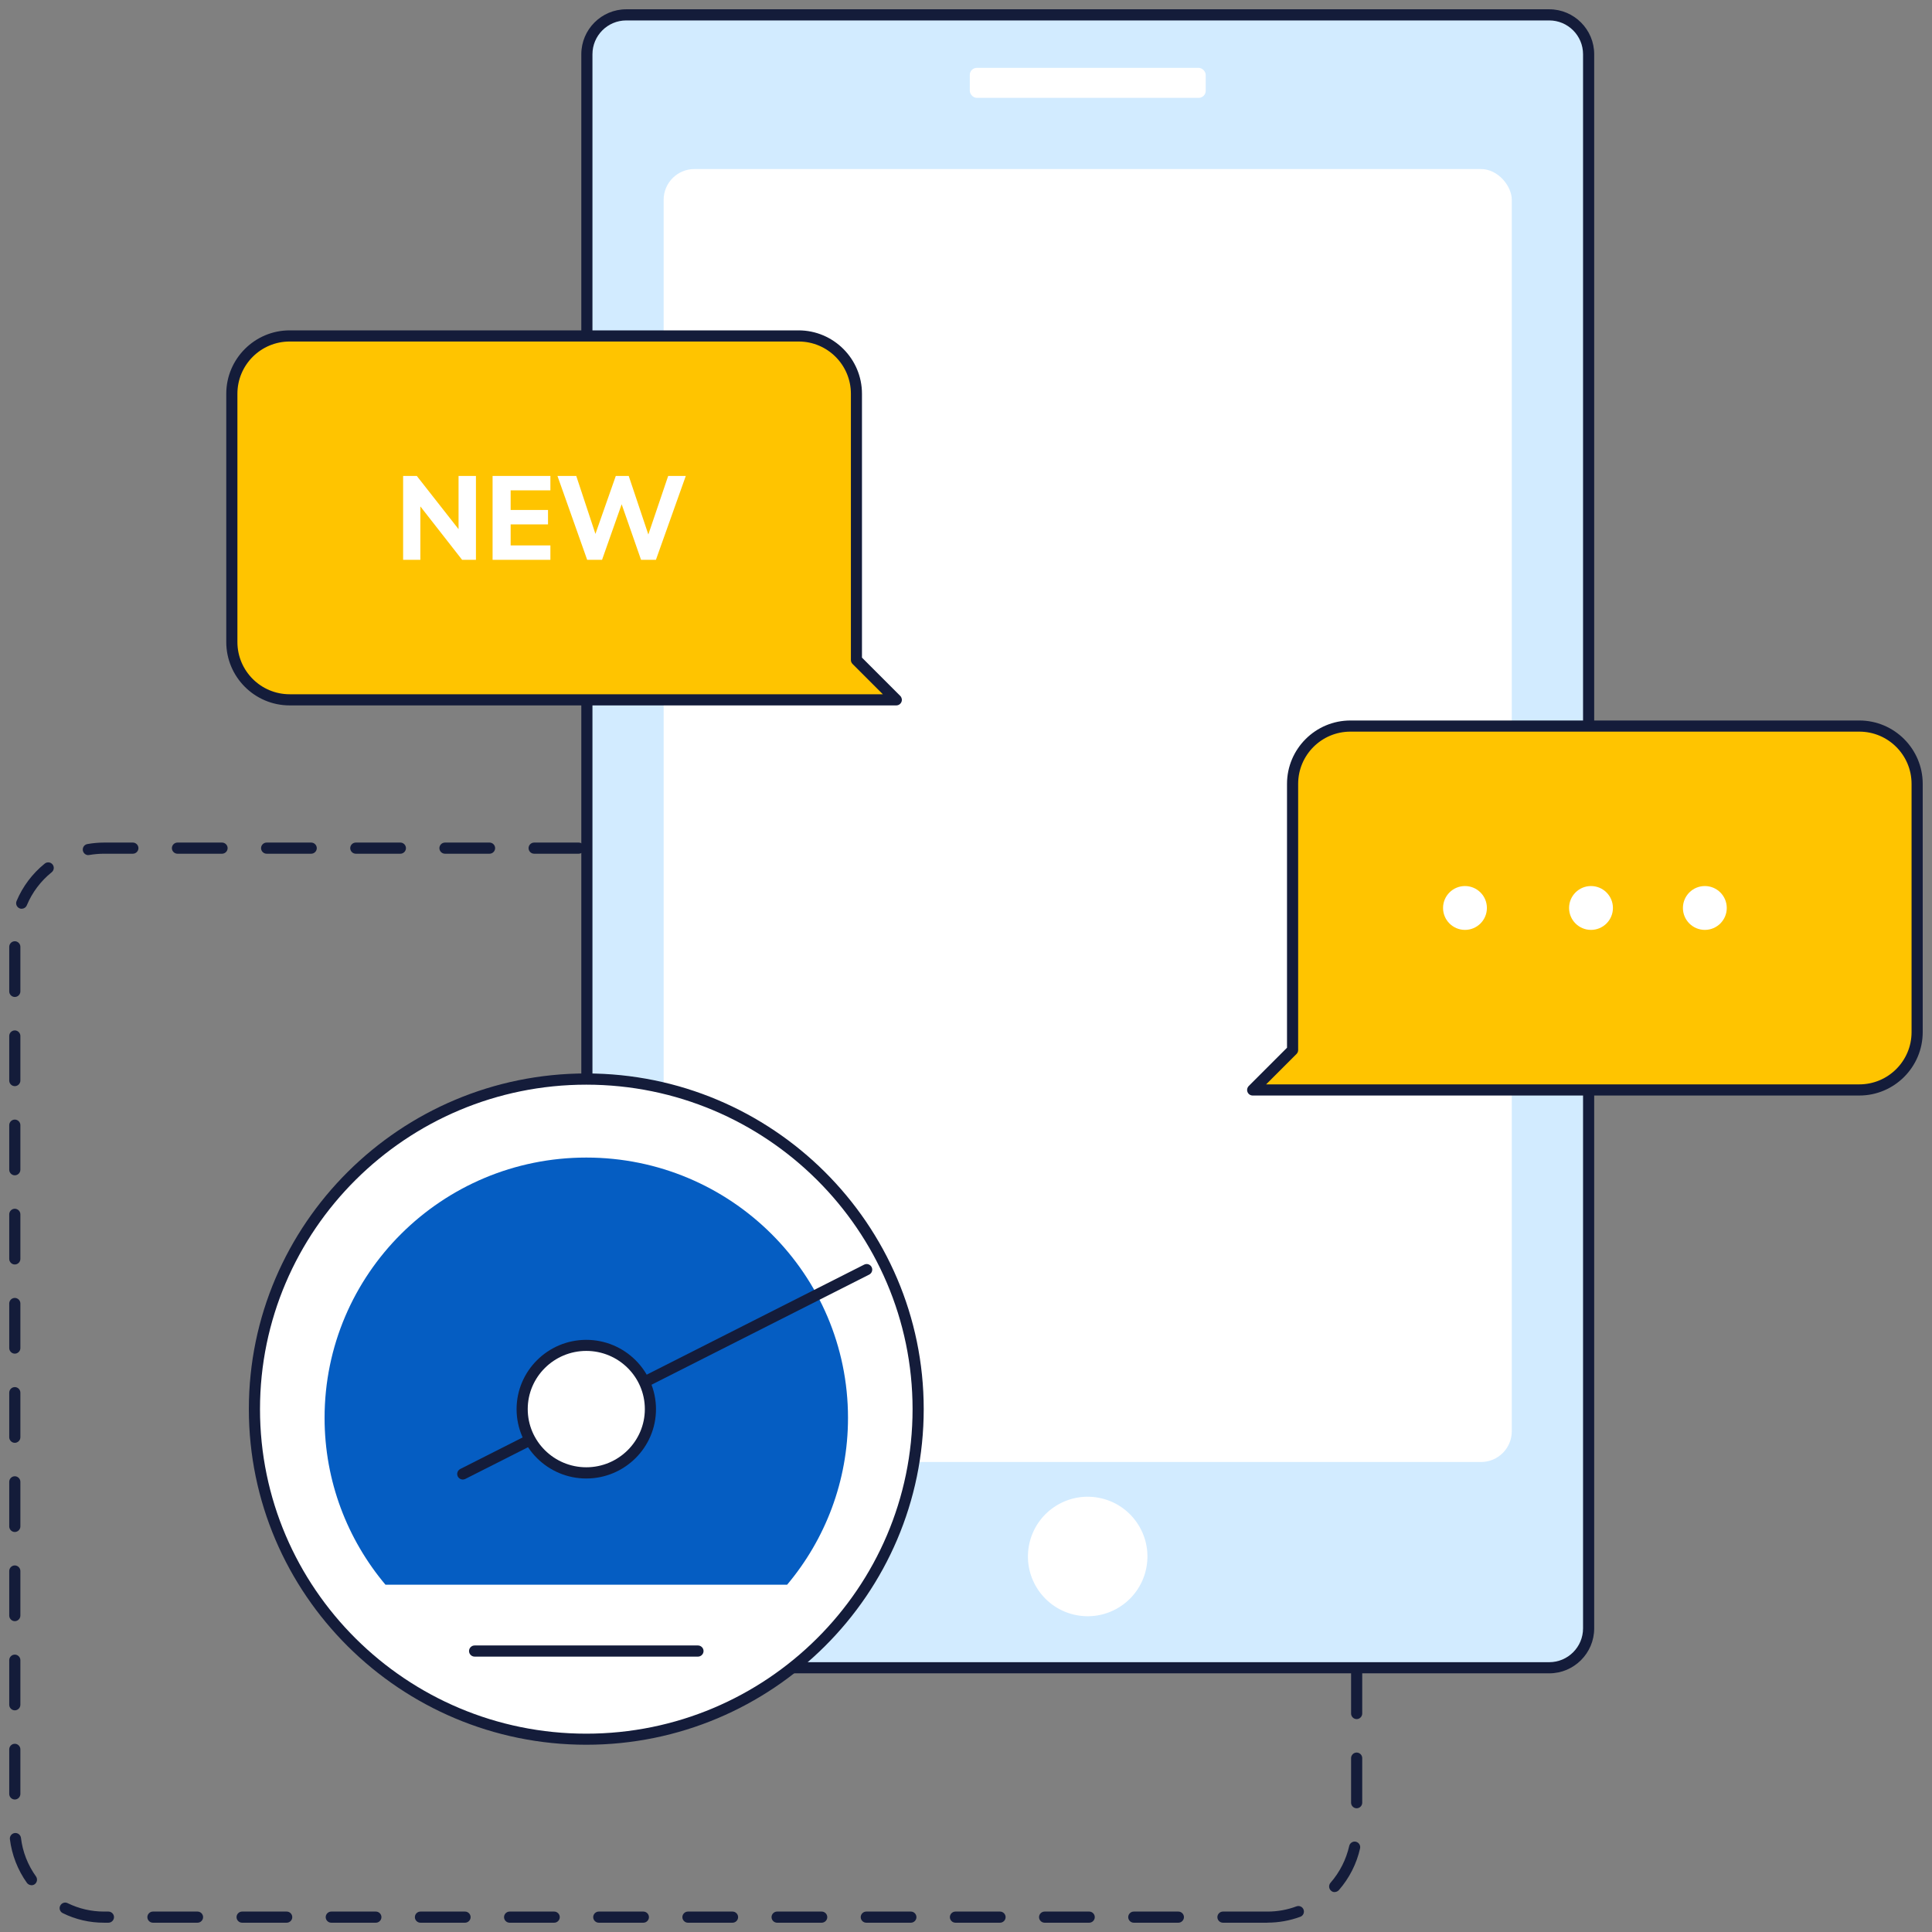
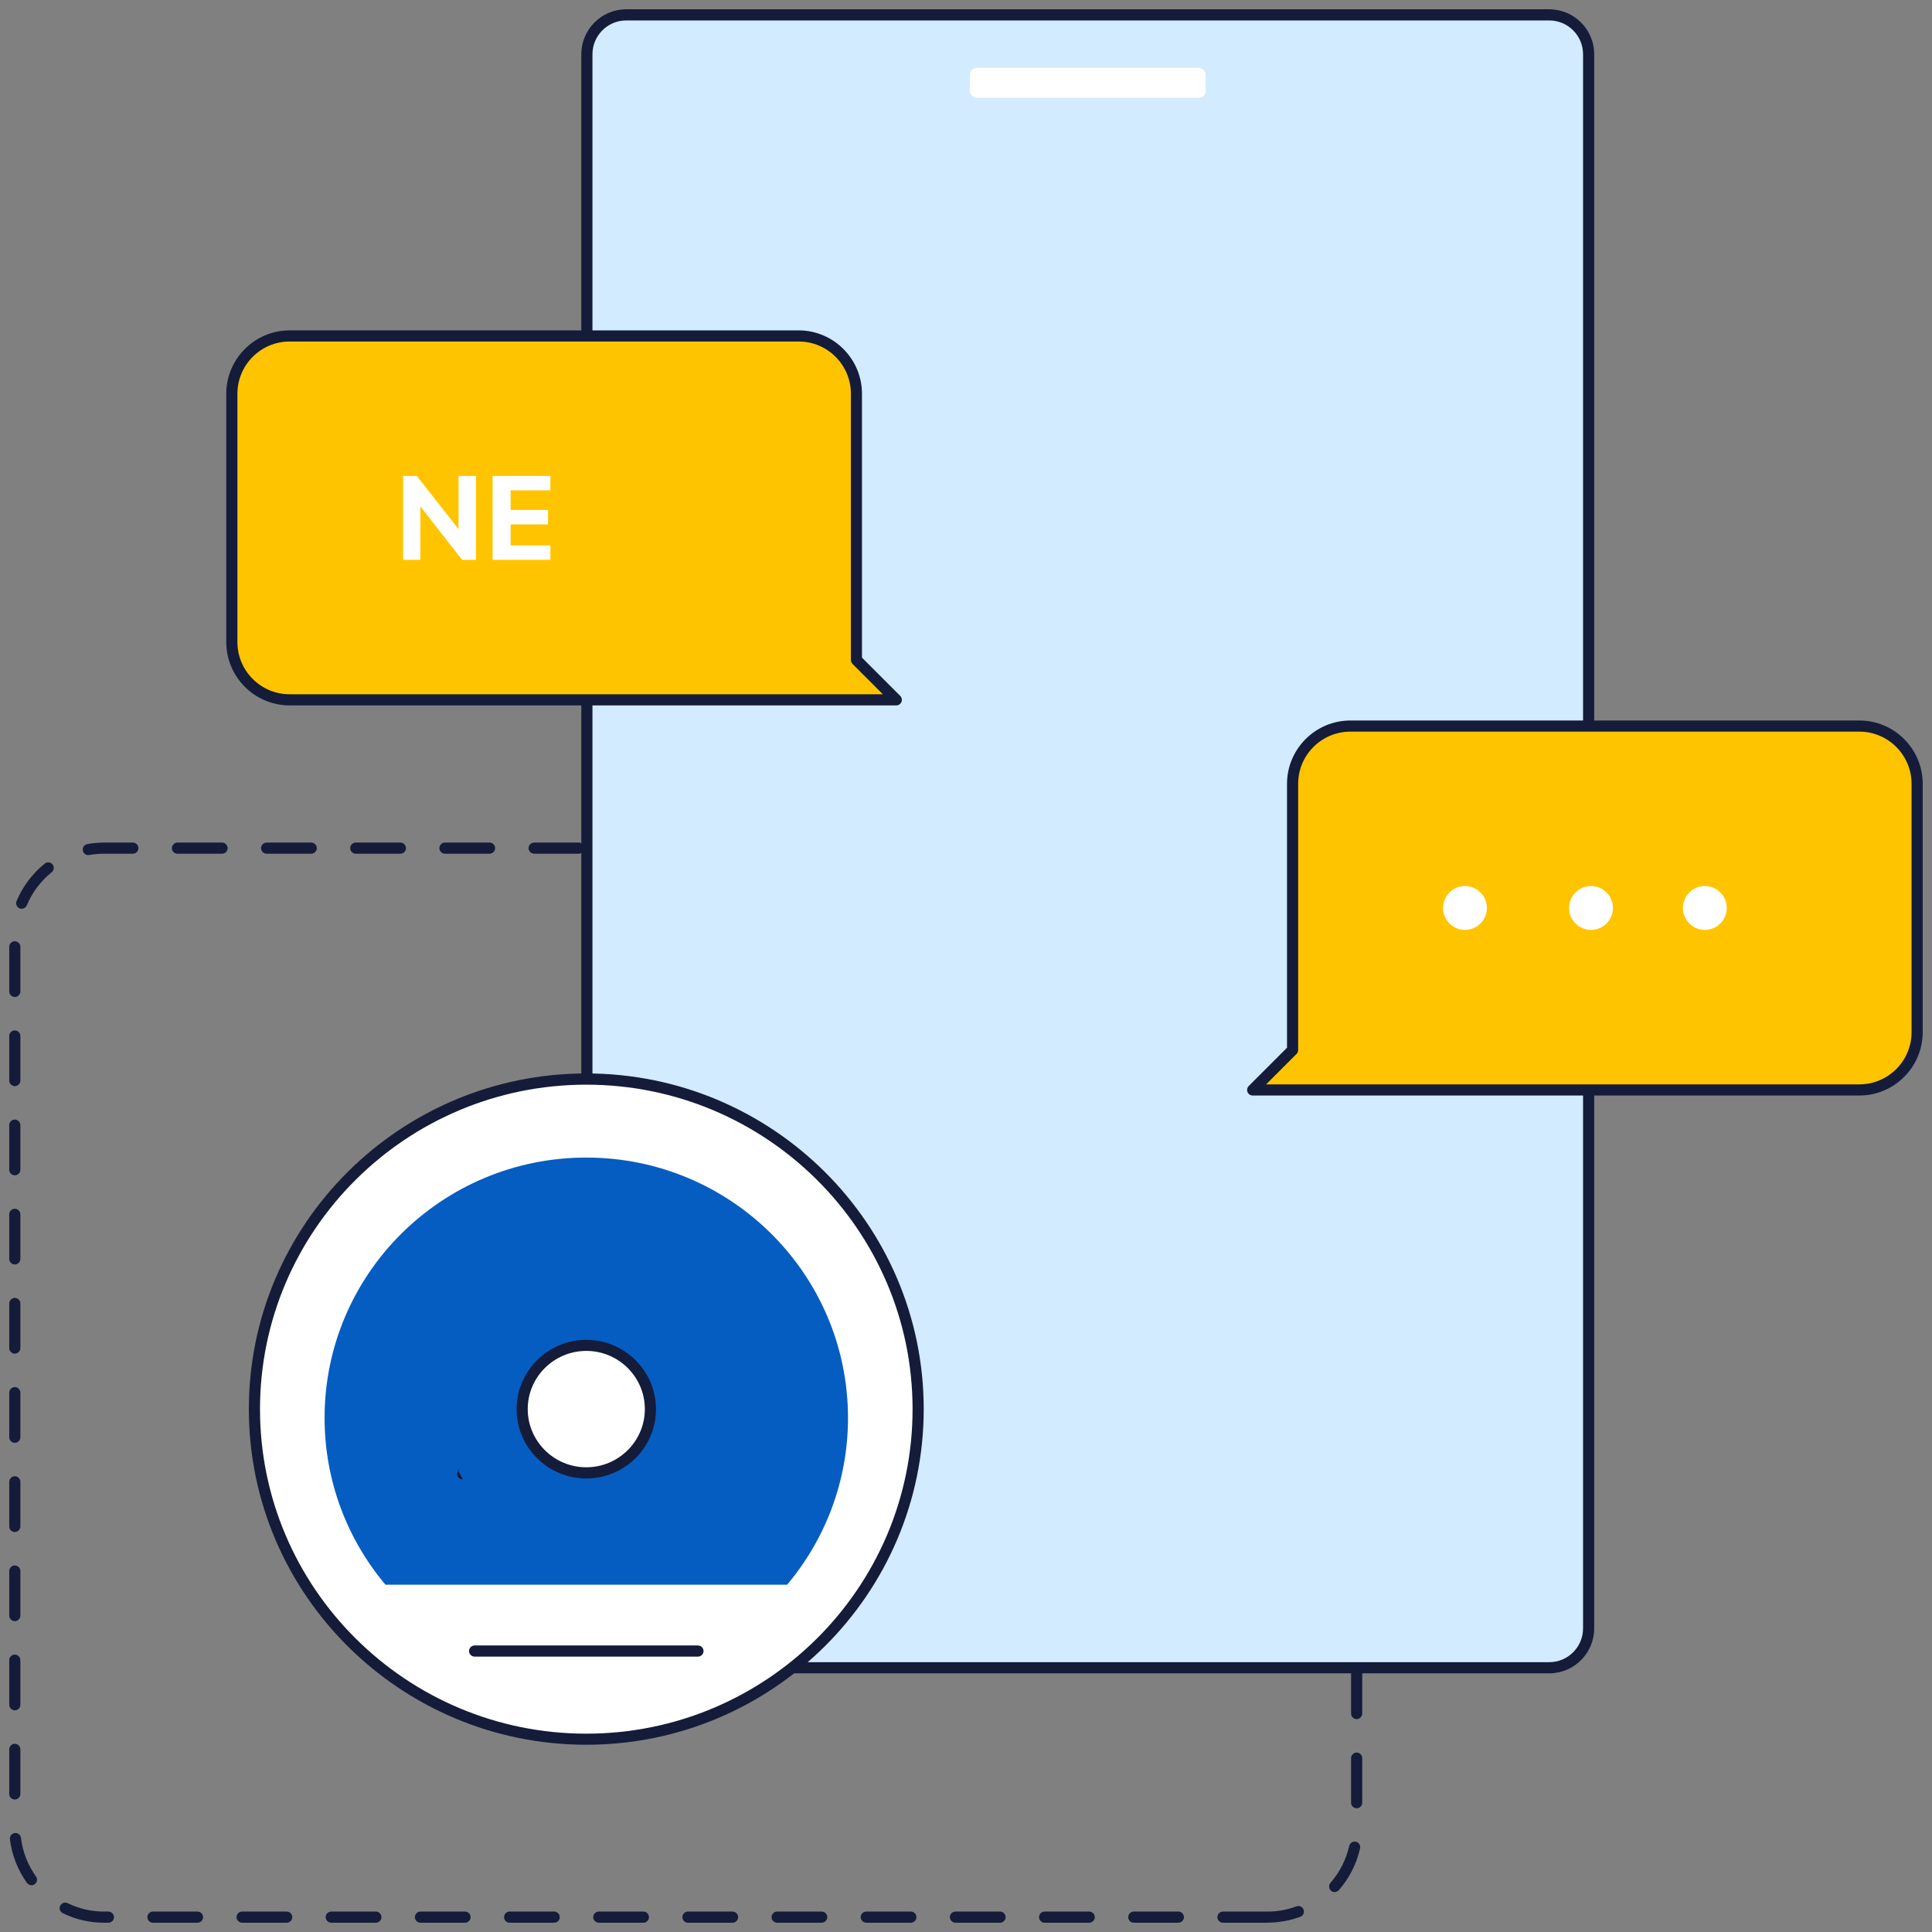
<svg xmlns="http://www.w3.org/2000/svg" viewBox="0 0 260 260">
  <rect x="0" y="0" width="260" height="260" fill="#808080" stroke="none" />
  <defs>
    <style>.d{fill:#d2ebff;}.e{fill:#fff;}.f{fill:none;}.g{fill:#141c3a;}.h{fill:#ffc400;}.i{fill:#055dc2;}</style>
  </defs>
  <g id="a" />
  <g id="b">
    <g id="c">
      <path class="g" d="M170.58,258.75h-6c-.41,0-.75-.34-.75-.75s.34-.75,.75-.75h6c1.33,0,2.64-.23,3.89-.7,.39-.14,.82,.05,.96,.44,.14,.39-.05,.82-.44,.96-1.41,.52-2.9,.79-4.41,.79Zm-12,0h-6c-.41,0-.75-.34-.75-.75s.34-.75,.75-.75h6c.41,0,.75,.34,.75,.75s-.34,.75-.75,.75Zm-12,0h-6c-.41,0-.75-.34-.75-.75s.34-.75,.75-.75h6c.41,0,.75,.34,.75,.75s-.34,.75-.75,.75Zm-12,0h-6c-.41,0-.75-.34-.75-.75s.34-.75,.75-.75h6c.41,0,.75,.34,.75,.75s-.34,.75-.75,.75Zm-12,0h-6c-.41,0-.75-.34-.75-.75s.34-.75,.75-.75h6c.41,0,.75,.34,.75,.75s-.34,.75-.75,.75Zm-12,0h-6c-.41,0-.75-.34-.75-.75s.34-.75,.75-.75h6c.41,0,.75,.34,.75,.75s-.34,.75-.75,.75Zm-12,0h-6c-.41,0-.75-.34-.75-.75s.34-.75,.75-.75h6c.41,0,.75,.34,.75,.75s-.34,.75-.75,.75Zm-12,0h-6c-.41,0-.75-.34-.75-.75s.34-.75,.75-.75h6c.41,0,.75,.34,.75,.75s-.34,.75-.75,.75Zm-12,0h-6c-.41,0-.75-.34-.75-.75s.34-.75,.75-.75h6c.41,0,.75,.34,.75,.75s-.34,.75-.75,.75Zm-12,0h-6c-.41,0-.75-.34-.75-.75s.34-.75,.75-.75h6c.41,0,.75,.34,.75,.75s-.34,.75-.75,.75Zm-12,0h-6c-.41,0-.75-.34-.75-.75s.34-.75,.75-.75h6c.41,0,.75,.34,.75,.75s-.34,.75-.75,.75Zm-12,0h-6c-.41,0-.75-.34-.75-.75s.34-.75,.75-.75h6c.41,0,.75,.34,.75,.75s-.34,.75-.75,.75Zm-12,0h-6c-.41,0-.75-.34-.75-.75s.34-.75,.75-.75h6c.41,0,.75,.34,.75,.75s-.34,.75-.75,.75Zm-12,0h-.58c-1.95,0-3.82-.43-5.56-1.29-.37-.18-.53-.63-.34-1s.63-.53,1-.34c1.54,.75,3.19,1.13,4.91,1.13h.58c.41,0,.75,.34,.75,.75s-.34,.75-.75,.75Zm165.03-4.12c-.18,0-.35-.06-.49-.19-.31-.27-.34-.75-.07-1.06,1.24-1.42,2.11-3.14,2.52-4.96,.09-.4,.49-.66,.89-.57,.4,.09,.66,.49,.57,.89-.46,2.07-1.45,4.02-2.85,5.62-.15,.17-.36,.26-.56,.26Zm-175.38-.93c-.23,0-.46-.11-.61-.31-1.24-1.74-2.03-3.77-2.29-5.88-.05-.41,.25-.78,.66-.83,.41-.04,.78,.25,.83,.66,.22,1.86,.92,3.65,2.02,5.18,.24,.34,.16,.81-.17,1.05-.13,.09-.29,.14-.44,.14Zm178.34-10.35c-.41,0-.75-.34-.75-.75v-6c0-.41,.34-.75,.75-.75s.75,.34,.75,.75v6c0,.41-.34,.75-.75,.75Zm-180.58-1.18c-.41,0-.75-.34-.75-.75v-6c0-.41,.34-.75,.75-.75s.75,.34,.75,.75v6c0,.41-.34,.75-.75,.75Zm180.58-10.82c-.41,0-.75-.34-.75-.75v-6c0-.41,.34-.75,.75-.75s.75,.34,.75,.75v6c0,.41-.34,.75-.75,.75Zm-180.58-1.18c-.41,0-.75-.34-.75-.75v-6c0-.41,.34-.75,.75-.75s.75,.34,.75,.75v6c0,.41-.34,.75-.75,.75Zm180.58-10.82c-.41,0-.75-.34-.75-.75v-6c0-.41,.34-.75,.75-.75s.75,.34,.75,.75v6c0,.41-.34,.75-.75,.75Zm-180.58-1.18c-.41,0-.75-.34-.75-.75v-6c0-.41,.34-.75,.75-.75s.75,.34,.75,.75v6c0,.41-.34,.75-.75,.75Zm180.58-10.82c-.41,0-.75-.34-.75-.75v-6c0-.41,.34-.75,.75-.75s.75,.34,.75,.75v6c0,.41-.34,.75-.75,.75Zm-180.58-1.18c-.41,0-.75-.34-.75-.75v-6c0-.41,.34-.75,.75-.75s.75,.34,.75,.75v6c0,.41-.34,.75-.75,.75Zm180.58-10.82c-.41,0-.75-.34-.75-.75v-6c0-.41,.34-.75,.75-.75s.75,.34,.75,.75v6c0,.41-.34,.75-.75,.75Zm-180.58-1.18c-.41,0-.75-.34-.75-.75v-6c0-.41,.34-.75,.75-.75s.75,.34,.75,.75v6c0,.41-.34,.75-.75,.75Zm180.58-10.82c-.41,0-.75-.34-.75-.75v-6c0-.41,.34-.75,.75-.75s.75,.34,.75,.75v6c0,.41-.34,.75-.75,.75Zm-180.58-1.18c-.41,0-.75-.34-.75-.75v-6c0-.41,.34-.75,.75-.75s.75,.34,.75,.75v6c0,.41-.34,.75-.75,.75Zm180.58-10.82c-.41,0-.75-.34-.75-.75v-6c0-.41,.34-.75,.75-.75s.75,.34,.75,.75v6c0,.41-.34,.75-.75,.75Zm-180.58-1.18c-.41,0-.75-.34-.75-.75v-6c0-.41,.34-.75,.75-.75s.75,.34,.75,.75v6c0,.41-.34,.75-.75,.75Zm180.58-10.82c-.41,0-.75-.34-.75-.75v-6c0-.41,.34-.75,.75-.75s.75,.34,.75,.75v6c0,.41-.34,.75-.75,.75Zm-180.58-1.18c-.41,0-.75-.34-.75-.75v-6c0-.41,.34-.75,.75-.75s.75,.34,.75,.75v6c0,.41-.34,.75-.75,.75Zm180.58-10.82c-.41,0-.75-.34-.75-.75v-6c0-.41,.34-.75,.75-.75s.75,.34,.75,.75v6c0,.41-.34,.75-.75,.75Zm-180.58-1.18c-.41,0-.75-.34-.75-.75v-6c0-.41,.34-.75,.75-.75s.75,.34,.75,.75v6c0,.41-.34,.75-.75,.75Zm180.58-10.82c-.41,0-.75-.34-.75-.75v-6c0-.41,.34-.75,.75-.75s.75,.34,.75,.75v6c0,.41-.34,.75-.75,.75Zm-180.58-1.18c-.41,0-.75-.34-.75-.75v-6c0-.41,.34-.75,.75-.75s.75,.34,.75,.75v6c0,.41-.34,.75-.75,.75Zm180.06-10.77c-.32,0-.62-.21-.72-.53-.55-1.79-1.55-3.43-2.9-4.75-.3-.29-.3-.77,0-1.06,.29-.3,.76-.3,1.06-.01,1.53,1.5,2.66,3.36,3.28,5.39,.12,.4-.1,.82-.5,.94-.07,.02-.15,.03-.22,.03ZM2.92,122.3c-.1,0-.2-.02-.29-.06-.38-.16-.56-.6-.4-.98,.82-1.96,2.13-3.7,3.79-5.04,.32-.26,.79-.21,1.05,.11,.26,.32,.21,.79-.11,1.05-1.47,1.18-2.63,2.72-3.35,4.45-.12,.29-.4,.46-.69,.46Zm170.92-6.95c-.07,0-.14,0-.21-.03-.99-.28-2.02-.42-3.05-.42h-2.7c-.41,0-.75-.34-.75-.75s.34-.75,.75-.75h2.7c1.17,0,2.34,.16,3.46,.48,.4,.11,.63,.53,.52,.93-.09,.33-.39,.55-.72,.55Zm-161.95-.27c-.36,0-.67-.25-.74-.62-.07-.41,.2-.8,.61-.87,.73-.13,1.49-.2,2.24-.2h3.88c.41,0,.75,.34,.75,.75s-.34,.75-.75,.75h-3.88c-.66,0-1.33,.06-1.98,.17-.04,0-.09,.01-.13,.01Zm149.99-.19h-6c-.41,0-.75-.34-.75-.75s.34-.75,.75-.75h6c.41,0,.75,.34,.75,.75s-.34,.75-.75,.75Zm-12,0h-6c-.41,0-.75-.34-.75-.75s.34-.75,.75-.75h6c.41,0,.75,.34,.75,.75s-.34,.75-.75,.75Zm-12,0h-6c-.41,0-.75-.34-.75-.75s.34-.75,.75-.75h6c.41,0,.75,.34,.75,.75s-.34,.75-.75,.75Zm-12,0h-6c-.41,0-.75-.34-.75-.75s.34-.75,.75-.75h6c.41,0,.75,.34,.75,.75s-.34,.75-.75,.75Zm-12,0h-6c-.41,0-.75-.34-.75-.75s.34-.75,.75-.75h6c.41,0,.75,.34,.75,.75s-.34,.75-.75,.75Zm-12,0h-6c-.41,0-.75-.34-.75-.75s.34-.75,.75-.75h6c.41,0,.75,.34,.75,.75s-.34,.75-.75,.75Zm-12,0h-6c-.41,0-.75-.34-.75-.75s.34-.75,.75-.75h6c.41,0,.75,.34,.75,.75s-.34,.75-.75,.75Zm-12,0h-6c-.41,0-.75-.34-.75-.75s.34-.75,.75-.75h6c.41,0,.75,.34,.75,.75s-.34,.75-.75,.75Zm-12,0h-6c-.41,0-.75-.34-.75-.75s.34-.75,.75-.75h6c.41,0,.75,.34,.75,.75s-.34,.75-.75,.75Zm-12,0h-6c-.41,0-.75-.34-.75-.75s.34-.75,.75-.75h6c.41,0,.75,.34,.75,.75s-.34,.75-.75,.75Zm-12,0h-6c-.41,0-.75-.34-.75-.75s.34-.75,.75-.75h6c.41,0,.75,.34,.75,.75s-.34,.75-.75,.75Zm-12,0h-6c-.41,0-.75-.34-.75-.75s.34-.75,.75-.75h6c.41,0,.75,.34,.75,.75s-.34,.75-.75,.75Z" />
      <g>
        <g>
          <rect class="d" x="78.98" y="2" width="134.81" height="222.44" rx="5.3" ry="5.3" />
          <path class="g" d="M208.49,225.19H84.28c-3.34,0-6.05-2.72-6.05-6.05V7.3c0-3.34,2.72-6.05,6.05-6.05h124.21c3.34,0,6.05,2.72,6.05,6.05V219.14c0,3.34-2.72,6.05-6.05,6.05ZM84.28,2.75c-2.51,0-4.55,2.04-4.55,4.55V219.14c0,2.51,2.04,4.55,4.55,4.55h124.21c2.51,0,4.55-2.04,4.55-4.55V7.3c0-2.51-2.04-4.55-4.55-4.55H84.28Z" />
        </g>
-         <rect class="e" x="89.31" y="22.75" width="114.14" height="174" rx="4.14" ry="4.14" />
-         <circle class="e" cx="146.39" cy="209.48" r="8.04" transform="translate(-91.13 303.82) rotate(-76.72)" />
        <rect class="e" x="130.51" y="9.13" width="31.75" height="4.04" rx=".95" ry=".95" />
      </g>
      <g>
        <g>
          <path class="h" d="M168.58,146.68h81.64c4.3,0,7.78-3.48,7.78-7.78v-33.41c0-4.3-3.48-7.78-7.78-7.78h-68.49c-4.3,0-7.78,3.48-7.78,7.78v35.82l-5.37,5.36Z" />
          <path class="g" d="M250.22,147.43h-81.64c-.3,0-.58-.18-.69-.46-.12-.28-.05-.6,.16-.82l5.15-5.15v-35.51c0-4.7,3.83-8.53,8.53-8.53h68.49c4.71,0,8.53,3.83,8.53,8.53v33.41c0,4.7-3.83,8.53-8.53,8.53Zm-79.83-1.5h79.83c3.88,0,7.03-3.15,7.03-7.03v-33.41c0-3.88-3.15-7.03-7.03-7.03h-68.49c-3.88,0-7.03,3.15-7.03,7.03v35.82c0,.2-.08,.39-.22,.53l-4.08,4.08Z" />
        </g>
        <g>
          <path class="e" d="M197.15,119.24c1.63,0,2.95,1.32,2.95,2.95s-1.32,2.95-2.95,2.95-2.95-1.32-2.95-2.95,1.32-2.95,2.95-2.95Z" />
          <path class="e" d="M214.11,119.24c1.63,0,2.95,1.32,2.95,2.95s-1.32,2.95-2.95,2.95-2.95-1.32-2.95-2.95,1.32-2.95,2.95-2.95Z" />
          <path class="e" d="M229.43,119.24c1.63,0,2.95,1.32,2.95,2.95s-1.32,2.95-2.95,2.95-2.95-1.32-2.95-2.95,1.32-2.95,2.95-2.95Z" />
        </g>
      </g>
      <g>
        <path class="h" d="M120.62,94.18H38.98c-4.3,0-7.78-3.48-7.78-7.78V52.99c0-4.3,3.48-7.78,7.78-7.78H107.47c4.3,0,7.78,3.48,7.78,7.78v35.82l5.37,5.36Z" />
        <path class="g" d="M120.62,94.93H38.98c-4.71,0-8.53-3.83-8.53-8.53V52.99c0-4.7,3.83-8.53,8.53-8.53H107.47c4.7,0,8.53,3.83,8.53,8.53v35.51l5.15,5.15c.21,.21,.28,.54,.16,.82-.12,.28-.39,.46-.69,.46ZM38.98,45.96c-3.88,0-7.03,3.15-7.03,7.03v33.41c0,3.88,3.15,7.03,7.03,7.03H118.81l-4.08-4.08c-.14-.14-.22-.33-.22-.53V52.99c0-3.88-3.15-7.03-7.03-7.03H38.98Z" />
      </g>
      <g>
        <ellipse class="e" cx="78.9" cy="189.63" rx="44.66" ry="44.42" />
        <path class="g" d="M78.9,234.8c-25.04,0-45.41-20.26-45.41-45.17s20.37-45.17,45.41-45.17,45.41,20.26,45.41,45.17-20.37,45.17-45.41,45.17Zm0-88.83c-24.21,0-43.91,19.59-43.91,43.67s19.7,43.67,43.91,43.67,43.91-19.59,43.91-43.67-19.7-43.67-43.91-43.67Z" />
      </g>
      <path class="i" d="M105.93,213.26c5.11-6.08,8.19-13.91,8.19-22.45,0-19.34-15.77-35.03-35.22-35.03s-35.22,15.68-35.22,35.03c0,8.54,3.08,16.37,8.19,22.45h54.06Z" />
-       <path class="g" d="M62.28,199.11c-.27,0-.54-.15-.67-.41-.19-.37-.04-.82,.33-1.01l54.35-27.5c.37-.19,.82-.04,1.01,.33,.19,.37,.04,.82-.33,1.01l-54.35,27.5c-.11,.05-.22,.08-.34,.08Z" />
+       <path class="g" d="M62.28,199.11c-.27,0-.54-.15-.67-.41-.19-.37-.04-.82,.33-1.01l54.35-27.5l-54.35,27.5c-.11,.05-.22,.08-.34,.08Z" />
      <g>
        <ellipse class="e" cx="78.9" cy="189.63" rx="8.63" ry="8.58" />
        <path class="g" d="M78.9,198.97c-5.17,0-9.38-4.19-9.38-9.33s4.21-9.33,9.38-9.33,9.38,4.19,9.38,9.33-4.21,9.33-9.38,9.33Zm0-17.17c-4.34,0-7.88,3.51-7.88,7.83s3.54,7.83,7.88,7.83,7.88-3.51,7.88-7.83-3.53-7.83-7.88-7.83Z" />
      </g>
      <path class="g" d="M93.93,222.94h-30.06c-.41,0-.75-.34-.75-.75s.34-.75,.75-.75h30.06c.41,0,.75,.34,.75,.75s-.34,.75-.75,.75Z" />
      <g>
        <path class="e" d="M61.71,64.05h2.34v11.29h-1.86l-5.62-7.19v7.19h-2.32v-11.29h1.84l5.62,7.16v-7.16Z" />
        <path class="e" d="M66.29,75.34v-11.29h7.78v1.94h-5.35v2.64h5.03v1.94h-5.03v2.83h5.35v1.94h-7.78Z" />
-         <path class="e" d="M89.92,64.05h2.37l-4.02,11.29h-2l-2.61-7.48-2.64,7.48h-2l-4-11.29h2.53l2.58,7.8,2.74-7.8h1.74l2.64,7.88,2.67-7.88Z" />
      </g>
      <rect class="f" width="260" height="260" />
    </g>
  </g>
</svg>